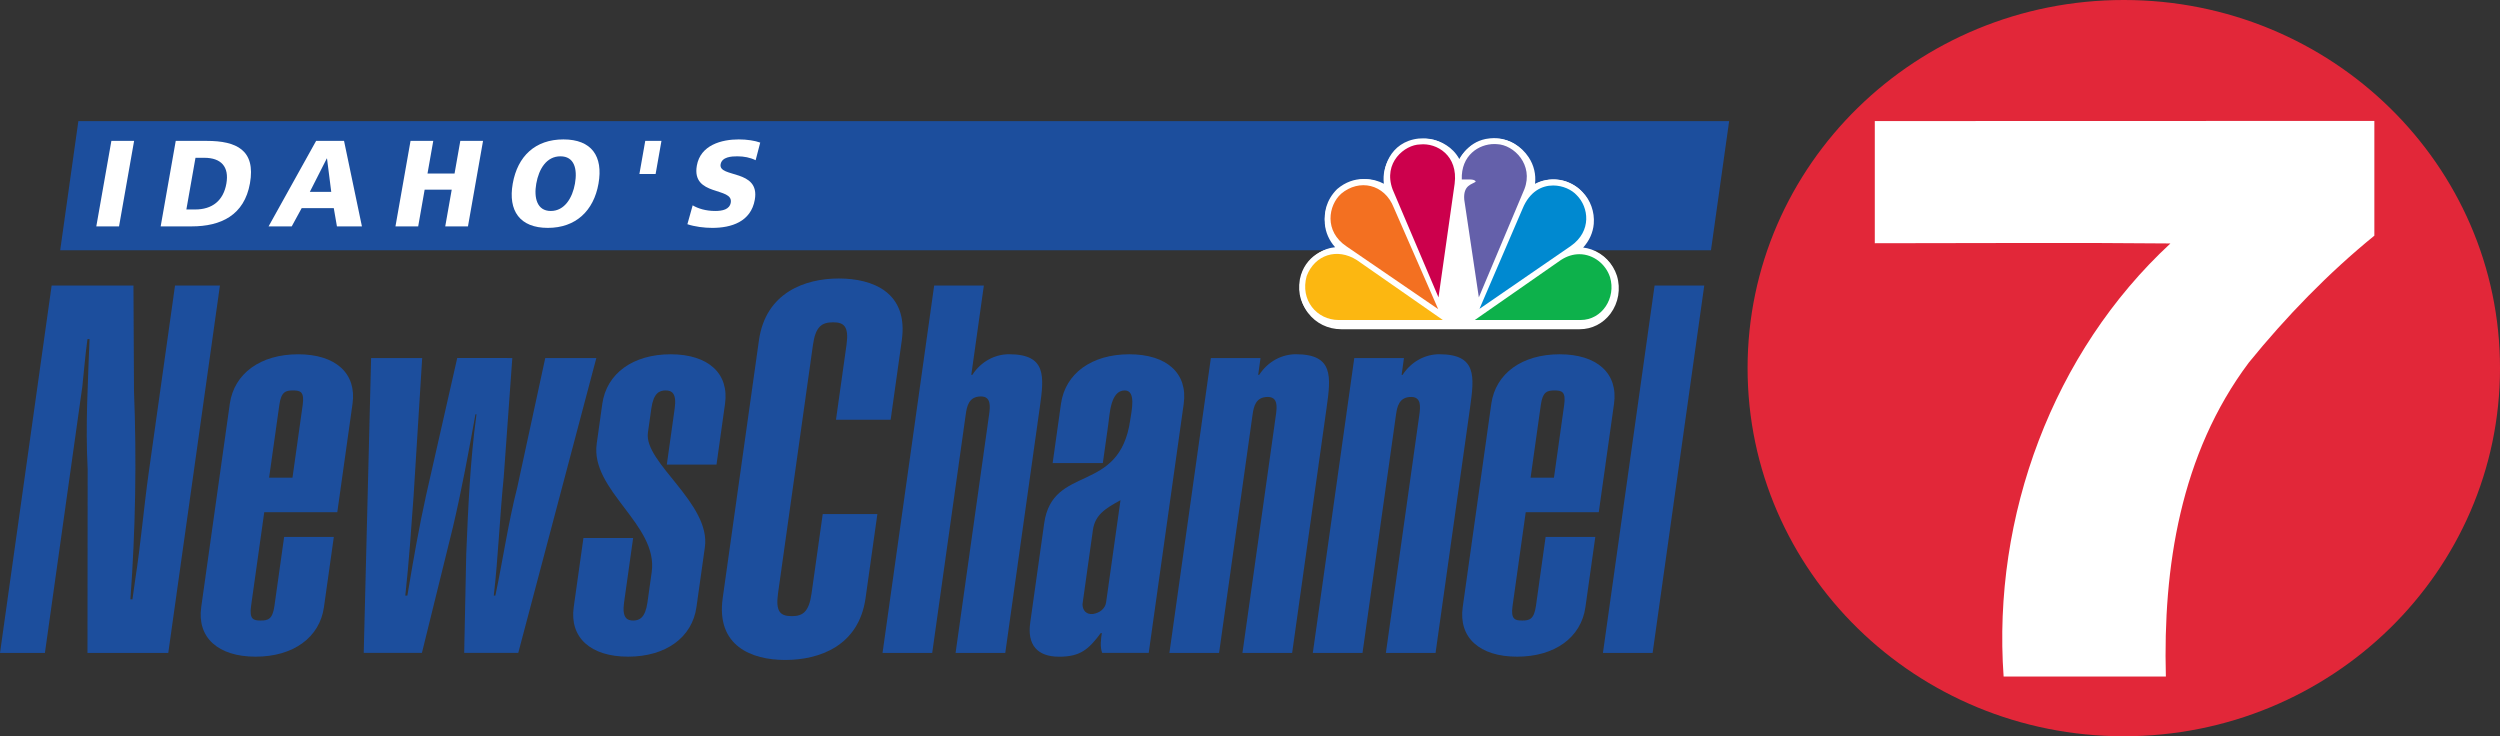
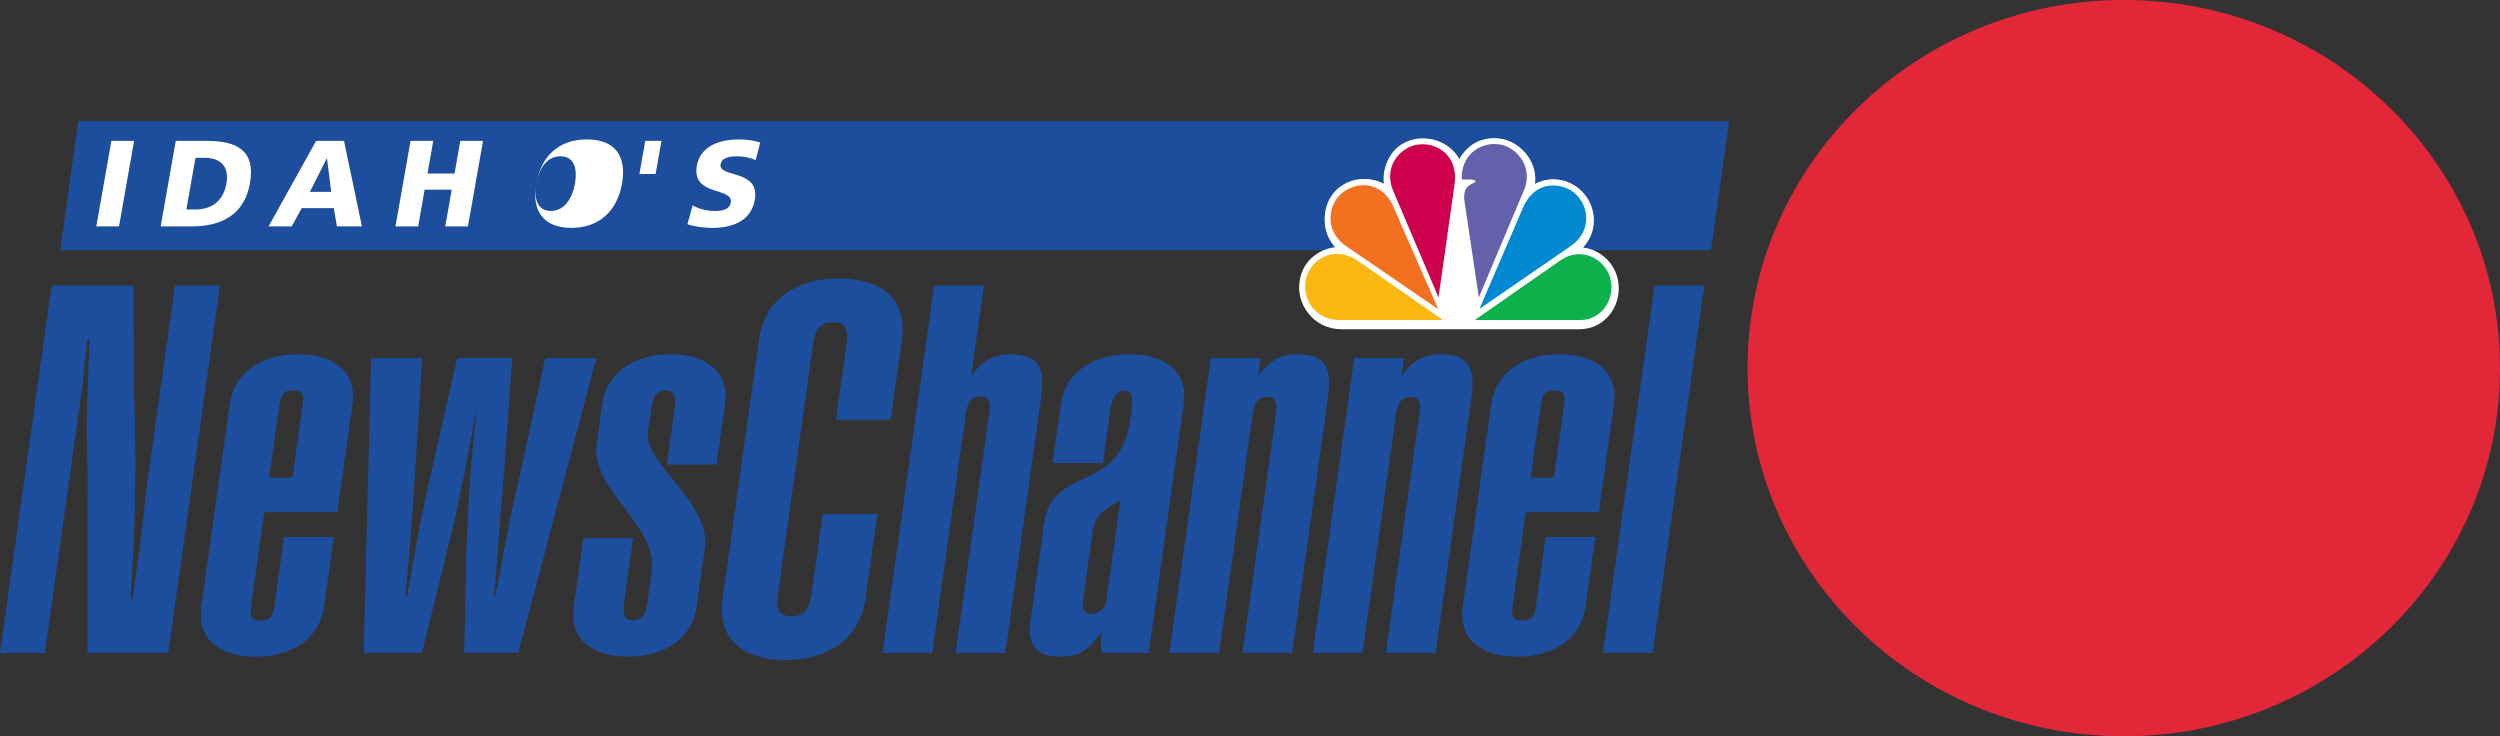
<svg xmlns="http://www.w3.org/2000/svg" xmlns:ns1="http://www.inkscape.org/namespaces/inkscape" xmlns:ns2="http://sodipodi.sourceforge.net/DTD/sodipodi-0.dtd" width="521.073" height="153.456" id="svg2" version="1.1" ns1:version="0.48.2 r9819" ns2:docname="New document 1">
  <rect width="100%" height="100%" fill="#333333" stroke="none" />
  <defs id="defs4">
    <ns1:perspective ns2:type="inkscape:persp3d" ns1:vp_x="0 : 526.18109 : 1" ns1:vp_y="0 : 1000 : 0" ns1:vp_z="744.09448 : 526.18109 : 1" ns1:persp3d-origin="372.04724 : 350.78739 : 1" id="perspective3200" />
  </defs>
  <ns2:namedview id="base" pagecolor="#ffffff" bordercolor="#666666" borderopacity="1.0" ns1:pageopacity="0.0" ns1:pageshadow="2" ns1:zoom="0.94236332" ns1:cx="338.1079" ns1:cy="11.338503" ns1:document-units="px" ns1:current-layer="layer1" showgrid="false" fit-margin-top="0" fit-margin-left="0" fit-margin-right="0" fit-margin-bottom="0" ns1:window-width="1440" ns1:window-height="853" ns1:window-x="-4" ns1:window-y="-4" ns1:window-maximized="1" />
  <g ns1:label="Layer 1" ns1:groupmode="layer" id="layer1" transform="translate(-46.095,-583.806)">
    <g id="g3236">
      <path ns1:connector-curvature="0" d="m 402.712,635.97 -344.071,0 3.785,-26.92 344.071,0 -3.785,26.92" style="fill:#1c4e9d;fill-opacity:1;fill-rule:nonzero;stroke:none" id="path3257" />
      <path ns1:connector-curvature="0" d="m 73.911,643.316 0.112,22.038 c 0.569,14.207 0.313,28.955 -0.751,43.376 l 0.429,0 0.574,-4.088 c 1.153,-7.43 1.783,-14.963 2.824,-22.388 l 5.475,-38.938 9.358,0 -10.767,76.579 -16.839,0 0.037,-38.289 c -0.485,-9.47 0.08,-18.081 0.392,-27.125 l -0.429,0 c -0.471,3.337 -0.723,6.674 -1.073,9.904 l -7.799,55.511 -9.358,0 10.762,-76.579 17.054,0" style="fill:#1c4e9d;fill-opacity:1;fill-rule:nonzero;stroke:none" id="path3259" />
      <path ns1:connector-curvature="0" d="m 107.057,683.361 -4.872,0 2.133,-15.164 c 0.392,-2.796 1.377,-3.01 2.856,-3.01 1.484,0 2.404,0.215 2.012,3.01 l -2.128,15.164 z m -1.741,12.363 -2.026,14.407 c -0.392,2.796 -1.377,3.01 -2.856,3.01 -1.484,0 -2.408,-0.215 -2.012,-3.01 l 2.749,-19.565 15.224,0 3.174,-22.584 c 0.896,-6.347 -3.51,-10.333 -11.336,-10.333 -7.827,0 -13.348,3.986 -14.244,10.333 l -5.955,42.364 c -0.891,6.347 3.51,10.328 11.341,10.328 7.827,0 13.348,-3.981 14.239,-10.328 l 2.058,-14.622 -10.356,0" style="fill:#1c4e9d;fill-opacity:1;fill-rule:nonzero;stroke:none" id="path3261" />
      <path ns1:connector-curvature="0" d="m 152.875,658.433 -1.797,24.927 c -0.826,8.163 -1.129,16.428 -2.063,24.591 l 0.327,0 c 1.591,-7.519 2.651,-15.033 4.564,-22.552 l 5.834,-26.967 10.646,0 -16.274,61.452 -11.267,0 0.425,-20.526 c 0.397,-9.661 0.807,-19.434 2.138,-29.202 l -0.215,0 c -1.423,7.836 -2.847,15.677 -4.695,23.513 l -6.464,26.215 -12.13,0 1.54,-61.452 10.646,0 -1.802,28.89 c -0.434,6.128 -0.966,13.754 -1.718,20.629 l 0.429,0 c 1.349,-8.06 2.441,-14.291 3.911,-20.946 l 6.483,-28.577 11.481,0.004" style="fill:#1c4e9d;fill-opacity:1;fill-rule:nonzero;stroke:none" id="path3263" />
      <path ns1:connector-curvature="0" d="m 178.058,695.939 -1.89,13.437 c -0.453,3.23 0.635,3.766 1.909,3.766 1.269,0 2.506,-0.537 2.964,-3.766 l 0.891,-6.343 c 1.391,-9.89 -12.839,-16.988 -11.463,-26.771 l 1.162,-8.28 c 0.891,-6.347 6.413,-10.333 14.244,-10.333 7.827,0 12.228,3.986 11.336,10.333 l -1.778,12.667 -10.356,0 1.643,-11.701 c 0.457,-3.225 -0.635,-3.762 -1.904,-3.762 -1.274,0 -2.511,0.537 -2.964,3.762 l -0.714,5.055 c -0.873,6.235 13.157,14.73 11.873,23.872 l -1.755,12.471 c -0.891,6.347 -6.413,10.328 -14.244,10.328 -7.827,0 -12.228,-3.981 -11.336,-10.328 l 2.026,-14.407 10.356,0" style="fill:#1c4e9d;fill-opacity:1;fill-rule:nonzero;stroke:none" id="path3265" />
      <path ns1:connector-curvature="0" d="m 220.338,671.291 2.189,-15.579 c 0.546,-3.864 -0.518,-4.728 -2.777,-4.728 -2.366,0 -3.673,0.863 -4.214,4.728 l -7.281,51.787 c -0.541,3.869 0.518,4.728 2.889,4.728 2.259,0 3.561,-0.859 4.102,-4.728 l 2.329,-16.545 11.388,0 -2.46,17.511 c -1.405,9.997 -9.656,12.895 -16.755,12.895 -6.987,0 -14.421,-2.898 -13.021,-12.895 l 7.551,-53.719 c 1.405,-9.992 9.661,-12.895 16.648,-12.895 7.099,0 14.534,2.903 13.129,12.895 l -2.324,16.545 -11.393,0" style="fill:#1c4e9d;fill-opacity:1;fill-rule:nonzero;stroke:none" id="path3267" />
      <path ns1:connector-curvature="0" d="m 248.542,661.934 0.215,0 c 1.89,-2.898 4.835,-4.294 7.631,-4.294 7.878,0 7.337,4.616 6.431,11.056 l -7.197,51.199 -10.356,0 6.987,-49.691 c 0.243,-1.722 0.42,-3.766 -1.694,-3.766 -2.544,0 -2.936,2.044 -3.178,3.766 l -6.987,49.691 -10.352,0 10.762,-76.579 10.356,0 -2.618,18.617" style="fill:#1c4e9d;fill-opacity:1;fill-rule:nonzero;stroke:none" id="path3269" />
      <path ns1:connector-curvature="0" d="m 276.647,709.319 c -0.196,1.391 -1.372,2.254 -2.782,2.469 -1.391,0.108 -2.119,-0.751 -2.147,-2.044 l 2.17,-15.458 c 0.457,-3.225 2.646,-4.513 5.75,-6.226 l -2.992,21.259 z m 16.167,-41.342 c 0.891,-6.343 -3.51,-10.328 -11.341,-10.328 -7.827,0 -13.348,3.986 -14.239,10.328 l -1.736,12.349 10.459,0 1.134,-8.056 c 0.304,-2.147 0.457,-7.085 3.43,-7.085 2.436,0 1.409,4.294 1.153,6.119 -2.203,15.677 -16.19,9.129 -17.941,21.586 l -2.912,20.713 c -0.649,4.616 1.484,7.08 6.016,7.08 4.294,0 6.081,-1.391 8.695,-4.933 l 0.215,0 c -0.187,1.325 -0.401,2.838 0.065,4.135 l 9.708,0 7.295,-51.908" style="fill:#1c4e9d;fill-opacity:1;fill-rule:nonzero;stroke:none" id="path3271" />
      <path ns1:connector-curvature="0" d="m 298.471,658.443 10.352,0 -0.485,3.491 0.21,0 c 1.89,-2.898 4.84,-4.294 7.635,-4.294 7.873,0 7.332,4.616 6.413,11.154 l -7.183,51.101 -10.356,0 6.973,-49.598 c 0.243,-1.718 0.425,-3.757 -1.694,-3.757 -2.544,0 -2.936,2.04 -3.178,3.757 l -6.973,49.598 -10.352,0 8.639,-61.452" style="fill:#1c4e9d;fill-opacity:1;fill-rule:nonzero;stroke:none" id="path3273" />
      <path ns1:connector-curvature="0" d="m 328.364,658.443 10.356,0 -0.49,3.491 0.21,0 c 1.89,-2.898 4.84,-4.294 7.635,-4.294 7.873,0 7.332,4.616 6.417,11.154 l -7.187,51.101 -10.352,0 6.968,-49.598 c 0.243,-1.718 0.425,-3.757 -1.694,-3.757 -2.539,0 -2.931,2.04 -3.174,3.757 l -6.973,49.598 -10.356,0 8.639,-61.452" style="fill:#1c4e9d;fill-opacity:1;fill-rule:nonzero;stroke:none" id="path3275" />
      <path ns1:connector-curvature="0" d="m 369.986,683.361 -4.872,0 2.133,-15.164 c 0.392,-2.796 1.377,-3.01 2.856,-3.01 1.484,0 2.408,0.215 2.012,3.01 l -2.128,15.164 z m -1.741,12.363 -2.021,14.407 c -0.397,2.796 -1.381,3.01 -2.861,3.01 -1.484,0 -2.404,-0.215 -2.012,-3.01 l 2.749,-19.565 15.224,0 3.178,-22.584 c 0.891,-6.347 -3.51,-10.333 -11.341,-10.333 -7.827,0 -13.348,3.986 -14.239,10.333 l -5.955,42.364 c -0.891,6.347 3.51,10.328 11.336,10.328 7.827,0 13.353,-3.981 14.239,-10.328 l 2.058,-14.622 -10.356,0" style="fill:#1c4e9d;fill-opacity:1;fill-rule:nonzero;stroke:none" id="path3277" />
      <path ns1:connector-curvature="0" d="m 380.193,719.895 10.767,-76.579 10.352,0 -10.762,76.579 -10.356,0" style="fill:#1c4e9d;fill-opacity:1;fill-rule:nonzero;stroke:none" id="path3279" />
      <path ns1:connector-curvature="0" d="m 383.114,641.296 c -0.826,-2.562 -2.824,-4.625 -5.349,-5.507 -0.555,-0.196 -1.12,-0.317 -1.694,-0.387 1.283,-1.414 2.054,-3.108 2.212,-4.933 0.21,-2.474 -0.695,-4.98 -2.357,-6.641 -1.475,-1.638 -4.387,-3.048 -7.584,-2.497 -0.817,0.14 -1.582,0.415 -2.301,0.793 0.224,-1.96 -0.224,-3.869 -1.335,-5.554 -1.512,-2.282 -4,-3.757 -6.417,-3.841 -2.408,-0.187 -4.863,0.686 -6.581,2.334 -0.485,0.467 -1.003,1.092 -1.447,1.886 -0.345,-0.616 -0.761,-1.19 -1.255,-1.699 -1.774,-1.811 -4.331,-2.726 -6.693,-2.464 -2.362,0.051 -4.952,1.549 -6.441,3.734 -1.12,1.643 -1.573,3.561 -1.344,5.587 -0.565,-0.303 -1.162,-0.541 -1.788,-0.7 -2.656,-0.677 -5.475,0.026 -7.771,1.97 -1.886,1.704 -2.94,4.392 -2.744,7.01 0.14,1.848 0.896,3.542 2.147,4.947 -0.551,0.061 -1.097,0.168 -1.629,0.345 -2.436,0.803 -4.326,2.674 -5.321,5.274 -0.849,2.992 -0.355,5.881 1.302,8.074 1.638,2.161 4.163,3.402 6.931,3.402 l 49.7,0 c 2.539,0 4.882,-1.19 6.422,-3.262 1.652,-2.231 2.156,-5.162 1.335,-7.869" style="fill:#ffffff;fill-opacity:1;fill-rule:nonzero;stroke:none" id="path3281" />
      <path ns1:connector-curvature="0" d="m 69.309,613.171 4.737,0 -3.141,17.819 -4.737,0 3.141,-17.819" style="fill:#ffffff;fill-opacity:1;fill-rule:nonzero;stroke:none" id="path3295" />
      <path ns1:connector-curvature="0" d="m 86.839,616.695 1.839,0 c 3.477,0 5.223,1.839 4.597,5.386 -0.625,3.547 -2.94,5.386 -6.497,5.386 l -1.839,0 1.9,-10.772 z m -7.257,14.295 6.473,0 c 6.086,0 10.963,-2.324 12.139,-8.984 1.218,-6.893 -2.786,-8.835 -8.998,-8.835 l -6.473,0 -3.141,17.819" style="fill:#ffffff;fill-opacity:1;fill-rule:nonzero;stroke:none" id="path3297" />
      <path ns1:connector-curvature="0" d="m 115.136,623.803 -4.466,0 3.533,-6.963 0.051,0 0.882,6.963 z m -13.063,7.187 4.826,0 2.077,-3.808 6.688,0 0.658,3.808 5.209,0 -3.729,-17.819 -5.82,0 -9.908,17.819" style="fill:#ffffff;fill-opacity:1;fill-rule:nonzero;stroke:none" id="path3299" />
      <path ns1:connector-curvature="0" d="m 131.662,613.171 4.737,0 -1.199,6.8 5.638,0 1.199,-6.8 4.737,0 -3.141,17.819 -4.737,0 1.349,-7.645 -5.643,0 -1.344,7.645 -4.737,0 3.141,-17.819" style="fill:#ffffff;fill-opacity:1;fill-rule:nonzero;stroke:none" id="path3301" />
-       <path ns1:connector-curvature="0" d="m 157.868,622.081 c 0.546,-3.09 2.152,-5.694 5.036,-5.694 2.884,0 3.575,2.604 3.029,5.694 -0.518,2.936 -2.152,5.699 -5.036,5.699 -2.884,0 -3.547,-2.763 -3.029,-5.699 z m -4.905,0 c -0.999,5.671 1.493,9.222 7.313,9.222 5.82,0 9.563,-3.552 10.562,-9.222 1.008,-5.722 -1.442,-9.218 -7.313,-9.218 -5.871,0 -9.554,3.496 -10.562,9.218" style="fill:#ffffff;fill-opacity:1;fill-rule:nonzero;stroke:none" id="path3303" />
+       <path ns1:connector-curvature="0" d="m 157.868,622.081 c 0.546,-3.09 2.152,-5.694 5.036,-5.694 2.884,0 3.575,2.604 3.029,5.694 -0.518,2.936 -2.152,5.699 -5.036,5.699 -2.884,0 -3.547,-2.763 -3.029,-5.699 z c -0.999,5.671 1.493,9.222 7.313,9.222 5.82,0 9.563,-3.552 10.562,-9.222 1.008,-5.722 -1.442,-9.218 -7.313,-9.218 -5.871,0 -9.554,3.496 -10.562,9.218" style="fill:#ffffff;fill-opacity:1;fill-rule:nonzero;stroke:none" id="path3303" />
      <path ns1:connector-curvature="0" d="m 180.583,613.171 3.379,0 -1.218,6.907 -3.379,0 1.218,-6.907" style="fill:#ffffff;fill-opacity:1;fill-rule:nonzero;stroke:none" id="path3305" />
      <path ns1:connector-curvature="0" d="m 190.468,626.603 c 1.106,0.663 2.73,1.176 4.695,1.176 1.507,0 2.996,-0.308 3.244,-1.741 0.588,-3.318 -8.214,-1.223 -7.071,-7.71 0.756,-4.294 5.153,-5.465 8.732,-5.465 1.713,0 3.351,0.252 4.48,0.663 l -0.957,3.678 c -1.125,-0.565 -2.46,-0.817 -3.813,-0.817 -1.199,0 -3.211,0.103 -3.486,1.662 -0.509,2.884 8.261,0.943 7.127,7.379 -0.812,4.625 -4.915,5.876 -8.877,5.876 -1.661,0 -3.682,-0.257 -5.176,-0.765 l 1.101,-3.934" style="fill:#ffffff;fill-opacity:1;fill-rule:nonzero;stroke:none" id="path3307" />
      <path ns1:connector-curvature="0" d="m 488.755,737.261 c 43.306,0 78.413,-34.355 78.413,-76.728 0,-42.378 -35.106,-76.728 -78.413,-76.728 -43.306,0 -78.413,34.35 -78.413,76.728 0,42.373 35.106,76.728 78.413,76.728" style="fill:#e22739;fill-opacity:1;fill-rule:nonzero;stroke:none" id="path3309" />
-       <path ns1:connector-curvature="0" d="m 540.98,609.013 c 0,7.757 0,16.158 0,23.914 -9.549,7.757 -18.398,16.89 -26.155,26.439 -14.319,19.093 -17.903,42.765 -17.301,65.443 -10.744,0 -23.074,0 -33.818,0 -2.385,-33.417 10.296,-67.585 34.766,-90.258 -20.489,-0.201 -38.345,-0.047 -61.616,-0.047 0,-7.757 0,-17.702 0,-25.464 0,0 71.305,-0.03 104.124,-0.03" style="fill:#ffffff;fill-opacity:1;fill-rule:nonzero;stroke:none" id="path3311" />
      <g transform="matrix(0.233,0,0,0.233,314.77,610.477)" id="g3188">
        <path ns1:connector-curvature="0" style="fill:#ffffff" d="M 151.469,30.834 C 147.029,19.773 136.211,7.826 115.948,9.467 90.139,12.266 82.094,36.943 85.995,51.664 75.715,44.72 58.236,41.666 42.978,54.704 c -19.7,19.7 -9.164,46.342 1.668,52.733 -11.935,-1.103 -30.799,6.943 -34.972,27.988 -4.44,26.13 15.528,41.363 34.972,41.363 h 215.6 c 22.484,0 34.958,-19.403 33.559,-37.703 -2.207,-23.883 -24.114,-33.047 -36.062,-31.083 9.984,-5.557 23.318,-31.66 3.041,-52.182 -16.093,-15.272 -36.612,-9.715 -43.825,-3.054 3.888,-12.757 -2.489,-39.129 -28.593,-43.301 -1.803,-0.201 -3.54,-0.31 -5.196,-0.31 -19.928,0.003 -28.888,14.534 -31.701,21.679" id="path3162" />
        <path ns1:connector-curvature="0" style="fill:#f37021" d="M 46.569,58.862 C 35.187,69.142 31.042,92.434 51.562,106.05 L 133.425,162.078 93.732,71.362 C 85.415,49.955 62.662,45.286 46.569,58.862" id="path3164" />
        <path ns1:connector-curvature="0" style="fill:#cc004c" d="m 117.036,14.755 c -13.308,0.27 -33.289,16.079 -24.395,40.218 l 41.052,96.585 14.424,-101.589 C 151.455,24.726 132.308,13.073 117.036,14.755" id="path3166" />
        <path ns1:connector-curvature="0" style="fill:#6460aa" d="m 154.524,46.094 h 7.763 c 0,0 4.145,0 4.708,1.951 -3.054,2.489 -11.368,2.8 -10.266,16.093 l 13.051,87.406 40.771,-96.839 c 8.341,-21.622 -9.165,-39.68 -24.692,-40.232 -0.726,-0.053 -1.453,-0.095 -2.206,-0.095 -13.939,0 -29.909,10.106 -29.129,31.716" id="path3168" />
        <path ns1:connector-curvature="0" style="fill:#0089d0" d="m 208.911,72.184 -38.564,89.628 81.836,-56.324 c 18.866,-13.348 15.824,-34.689 5.263,-45.238 -4.428,-4.965 -12.555,-8.8 -21.165,-8.8 -10.174,-0.002 -21.059,5.381 -27.37,20.734" id="path3170" />
        <path ns1:connector-curvature="0" style="fill:#0db14b" d="m 243.021,118.242 -76.856,53.554 h 94.632 c 19.415,0 31.89,-19.97 26.345,-38.296 -3.714,-11.518 -14.707,-20.56 -27.463,-20.573 -5.369,10e-4 -11.062,1.615 -16.658,5.315" id="path3172" />
        <path ns1:connector-curvature="0" style="fill:#fcb711" d="m 44.363,171.796 h 93.234 L 60.724,118.242 c -17.761,-11.384 -37.729,-4.723 -44.94,14.167 -6.11,21.625 9.149,39.387 28.579,39.387" id="path3174" />
      </g>
    </g>
  </g>
</svg>